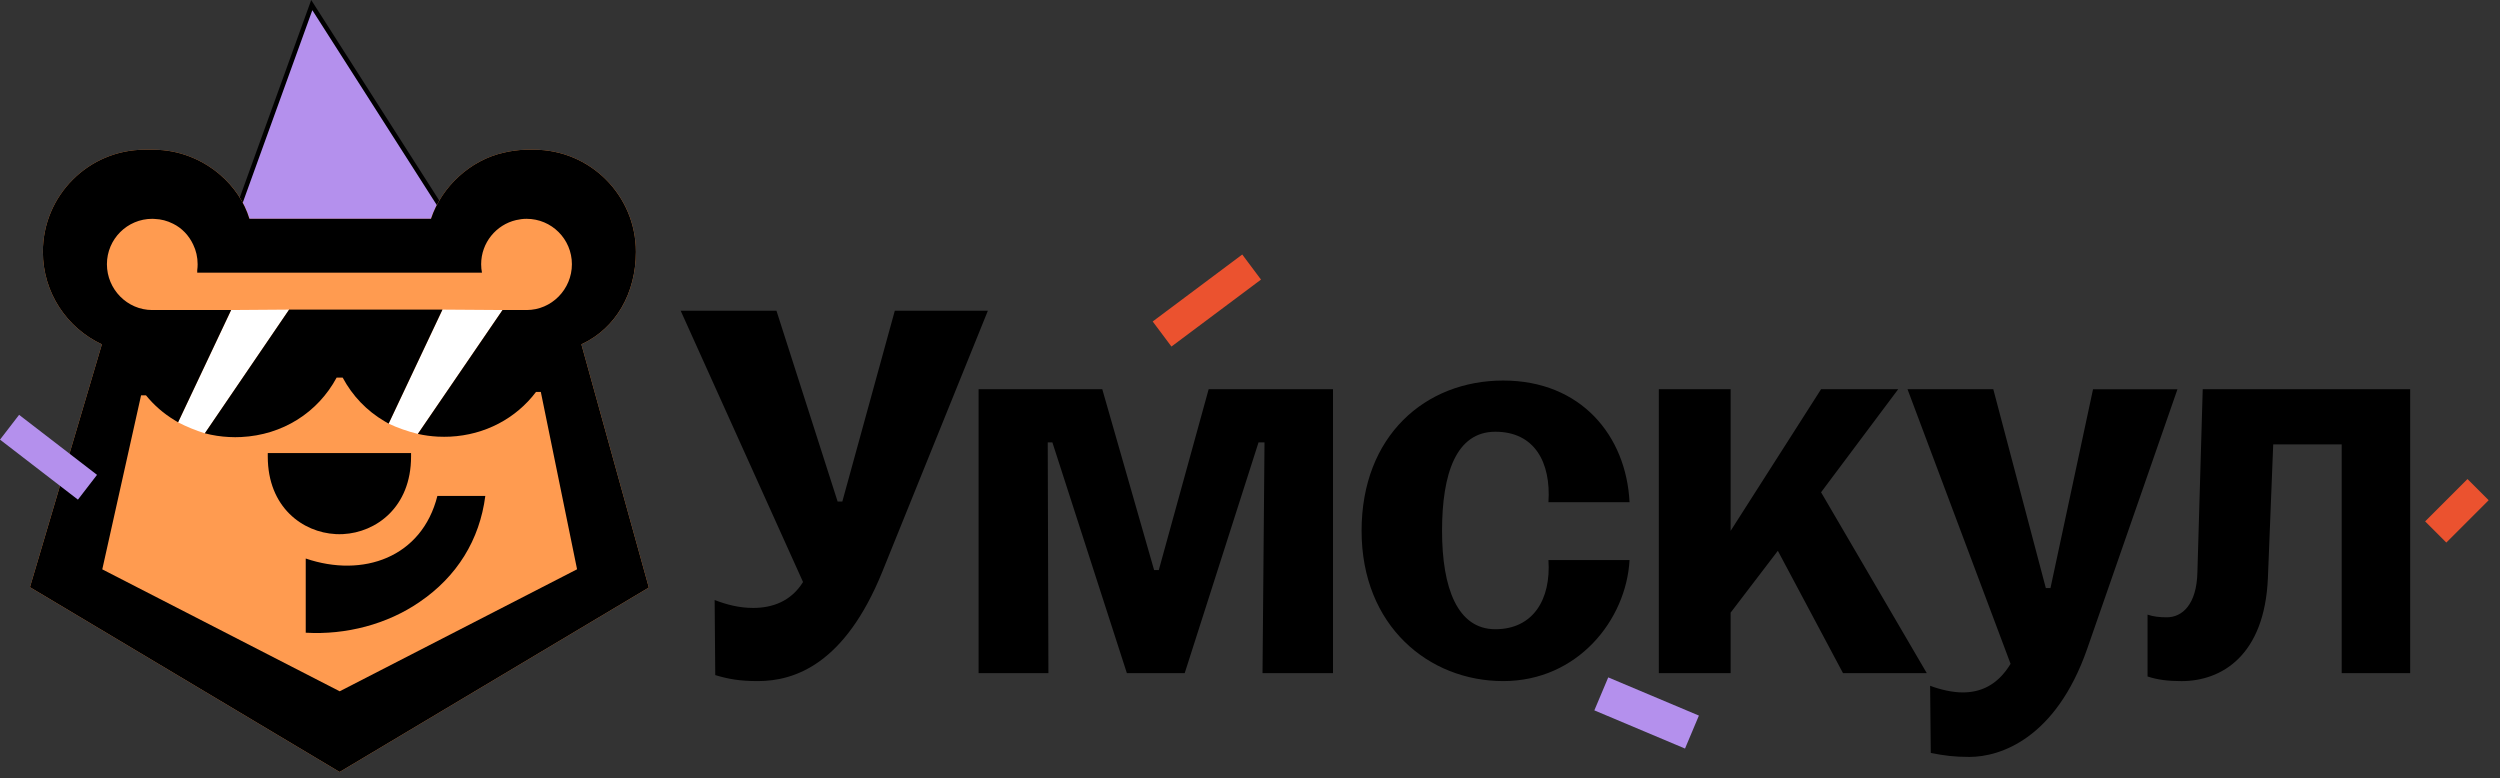
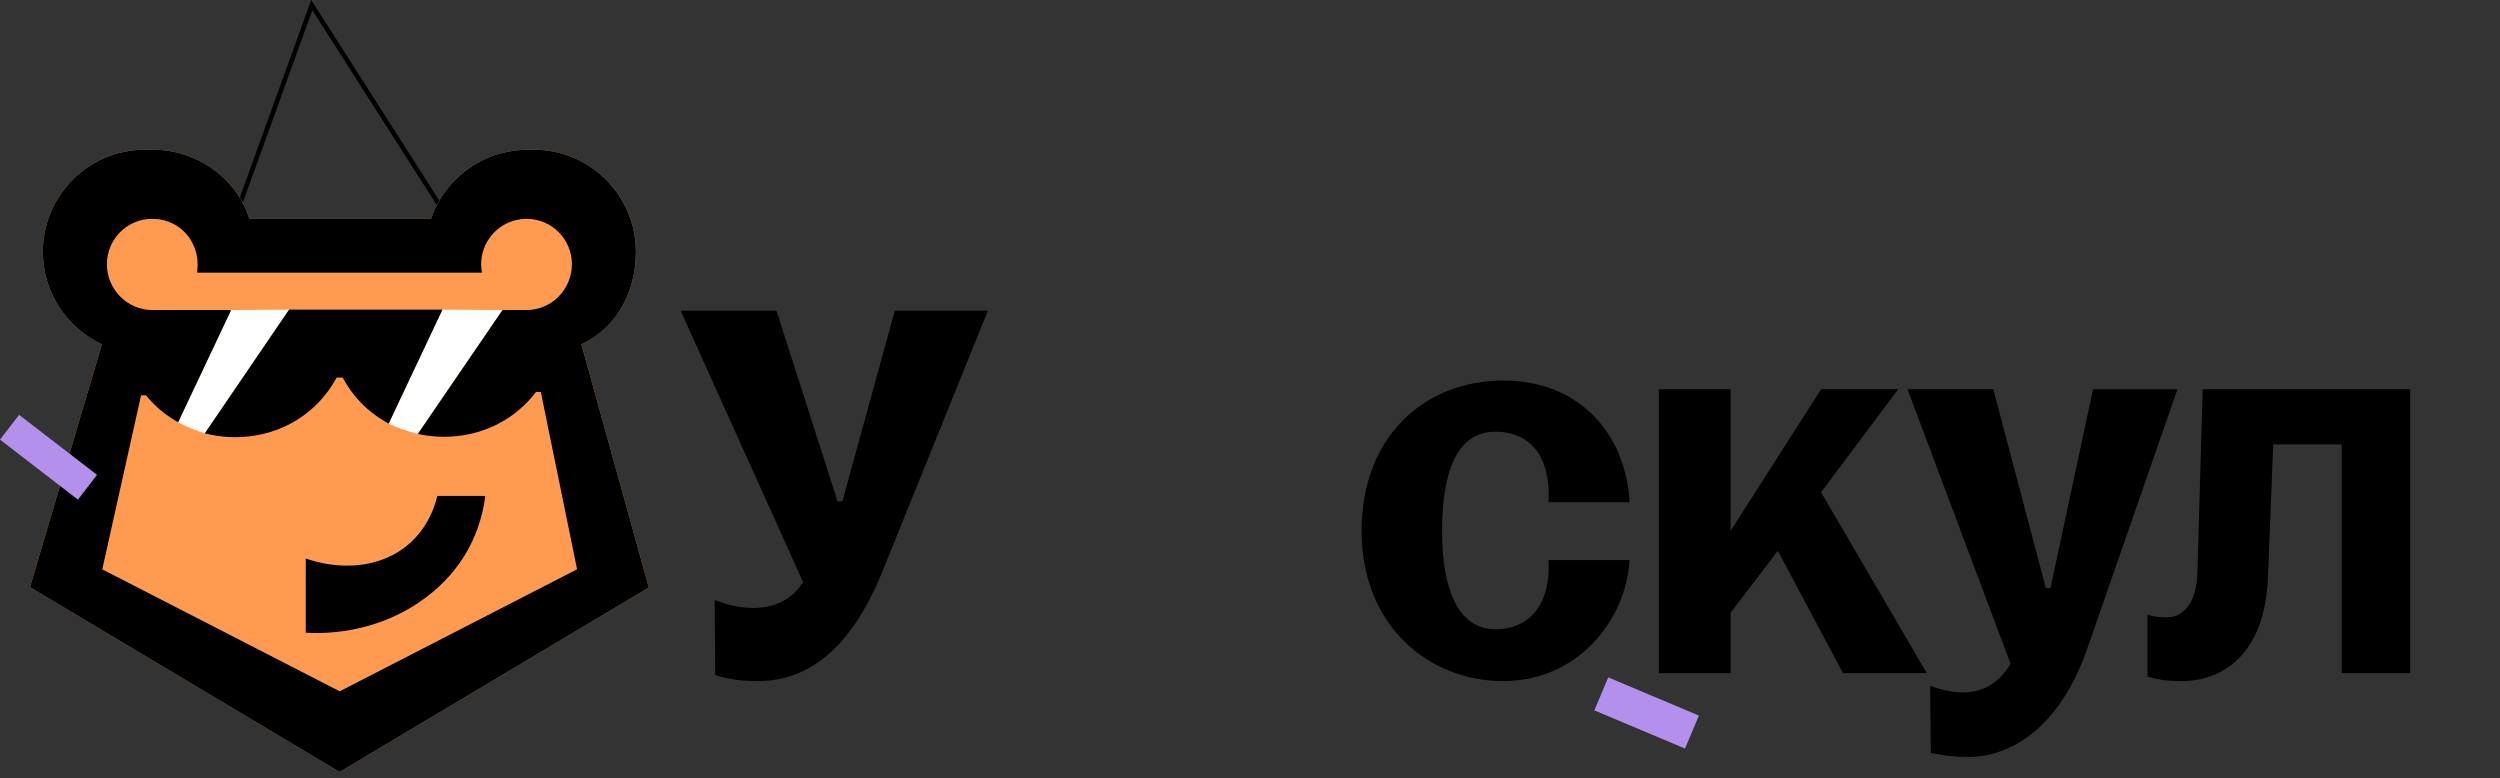
<svg xmlns="http://www.w3.org/2000/svg" width="167" height="52" viewBox="0 0 167 52" fill="none">
  <rect x="0" y="0" width="167" height="52" fill="#333333" stroke="none" />
  <g clip-path="url(#clip0_25213_50156)">
-     <path d="M31.799 17.523L13.838 19.671L20.827 0.34L31.799 17.523Z" fill="#B490ED" />
    <path d="M32.057 17.645L13.612 19.852L20.789 0L32.057 17.645ZM14.064 19.492L31.542 17.401L20.864 0.681L14.064 19.492Z" fill="black" />
    <path d="M65.99 20.756L58.93 38.212C56.44 44.342 53.109 45.497 50.623 45.497C49.422 45.497 48.667 45.364 47.779 45.097L47.738 40.081C48.534 40.389 49.381 40.61 50.31 40.61C51.599 40.61 52.842 40.168 53.643 38.88L45.469 20.756H51.867L55.954 33.504H56.267L59.773 20.756H65.991H65.99Z" fill="black" />
    <path d="M139.815 26L136.972 39.281H136.661L133.152 26H127.422L134.307 44.344C133.419 45.81 132.264 46.254 131.109 46.254C130.442 46.254 129.643 46.077 128.932 45.81L128.976 50.296C129.865 50.474 130.531 50.563 131.553 50.563C133.64 50.563 137.327 49.319 139.415 43.368L145.455 26.001H139.814L139.815 26Z" fill="black" />
    <path d="M126.799 26H121.647L115.606 35.461V26H110.809V44.966H115.606V40.924L118.76 36.793L123.113 44.966H128.709L121.647 32.884L126.799 26Z" fill="black" />
    <path d="M108.854 33.548C108.632 29.106 105.612 25.42 100.415 25.42C95.218 25.42 90.954 29.106 90.954 35.458C90.954 41.81 95.44 45.497 100.415 45.497C105.389 45.497 108.633 41.41 108.854 37.412H103.436C103.613 40.033 102.42 42.032 99.888 42.032C97.357 42.032 96.329 39.278 96.329 35.458C96.329 31.639 97.268 28.84 99.888 28.84C102.509 28.84 103.613 30.883 103.436 33.547H108.854V33.548Z" fill="black" />
    <path d="M147.142 26L146.787 38.215C146.743 40.391 145.765 41.236 144.744 41.236C144.256 41.236 143.856 41.191 143.456 41.058V45.188C144.122 45.411 144.832 45.499 145.721 45.499C148.386 45.499 151.273 43.811 151.496 38.615L151.851 29.687H156.425V44.967H161V26H147.142Z" fill="black" />
-     <path d="M77.407 38.081H77.095L73.632 26H65.37V44.966H70.034L69.989 29.553H70.3L75.275 44.966H79.138L84.069 29.553H84.469L84.336 44.966H89.045V26H80.738L77.407 38.081Z" fill="black" />
    <path d="M38.837 23.002L43.342 39.248L22.687 51.568L2 39.225L6.805 23.002C4.476 21.915 2.865 19.554 2.865 16.82C2.865 13.056 5.917 10 9.681 10H10.298V10.004C11.872 10.008 13.446 10.598 14.689 11.66C15.65 12.479 16.323 13.501 16.663 14.616H28.791C29.5 12.475 31.418 10.681 33.688 10.188C34.143 10.082 34.594 10.023 35.045 10.004V10H35.662C39.426 10 42.478 13.056 42.478 16.82C42.478 19.559 41.167 21.92 38.838 23.002H38.837Z" fill="#FF9B50" />
    <path d="M15.44 20.71L19.314 20.682L13.684 28.945C13.058 28.749 12.46 28.505 11.896 28.212L15.44 20.71Z" fill="white" />
    <path d="M29.558 20.682L33.567 20.71L27.911 28.985C27.229 28.815 26.579 28.588 25.961 28.301L29.557 20.682H29.558Z" fill="white" />
    <path d="M20.423 37.309V42.265C23.12 42.422 25.874 41.697 28.027 40.212C30.529 38.513 32.042 36.06 32.419 33.127H29.218C28.181 37.247 24.241 38.612 20.424 37.309L20.423 37.309Z" fill="black" />
-     <path d="M22.43 35.678C22.512 35.682 22.593 35.684 22.672 35.684C22.752 35.684 22.832 35.682 22.92 35.678C25.106 35.568 27.459 33.901 27.459 30.497V30.264H17.887V30.497C17.887 33.898 20.236 35.566 22.42 35.677H22.431L22.43 35.678Z" fill="black" />
    <path d="M13.683 28.945C14.214 29.083 14.761 29.167 15.301 29.193H15.317C15.451 29.2 15.584 29.204 15.711 29.204C15.838 29.204 15.97 29.201 16.102 29.194H16.114C18.872 29.059 21.227 27.566 22.488 25.222H22.889C23.545 26.446 24.5 27.445 25.696 28.145L25.961 28.299L29.557 20.68H19.313L13.683 28.944V28.945Z" fill="black" />
    <path d="M38.837 23.002C41.166 21.92 42.477 19.559 42.477 16.82C42.477 13.056 39.426 10 35.661 10H35.044V10.004C34.593 10.022 34.142 10.082 33.687 10.188C31.418 10.681 29.498 12.475 28.79 14.616H16.662C16.321 13.502 15.649 12.48 14.688 11.66C13.446 10.598 11.872 10.009 10.298 10.004V10H9.681C5.917 10 2.865 13.056 2.865 16.82C2.865 19.554 4.476 21.915 6.805 23.002L2 39.225L22.687 51.568L43.342 39.248L38.837 23.002ZM22.692 46.179L6.832 38.033L9.424 26.407H9.751C10.285 27.066 10.925 27.622 11.656 28.065L11.896 28.212L15.44 20.71H10.171C8.5 20.71 7.142 19.325 7.142 17.649C7.142 15.974 8.499 14.617 10.171 14.617C10.231 14.617 10.29 14.621 10.345 14.626C10.755 14.64 11.169 14.745 11.56 14.944C12.154 15.233 12.623 15.735 12.903 16.333C13.097 16.729 13.202 17.18 13.202 17.649C13.202 17.788 13.193 17.921 13.175 18.049V18.215H32.196C32.159 18.031 32.141 17.842 32.141 17.649C32.141 16.214 33.145 15.008 34.484 14.699H34.489C34.71 14.648 34.935 14.617 35.175 14.617C36.85 14.617 38.203 15.974 38.203 17.649C38.203 19.325 36.85 20.71 35.175 20.71H33.569L27.913 28.985C28.355 29.086 28.81 29.145 29.261 29.168H29.275C29.408 29.177 29.542 29.177 29.666 29.177C29.79 29.177 29.924 29.177 30.071 29.168C32.391 29.053 34.466 27.958 35.805 26.182H36.127L38.548 38.028L22.693 46.178L22.692 46.179Z" fill="black" />
    <rect width="2.091" height="6.572" transform="matrix(-0.61 0.792 0.792 0.61 1.276 27.711)" fill="#B490ED" />
    <rect x="113.487" y="47.801" width="2.39" height="6.572" transform="rotate(112.844 113.487 47.801)" fill="#B490ED" />
-     <rect x="164.828" y="32" width="2" height="4" transform="rotate(45 164.828 32)" fill="#EB522F" />
-     <rect width="2.091" height="7.468" transform="matrix(0.599 0.801 0.801 -0.599 77 21.475)" fill="#EB522F" />
  </g>
  <defs>
    <clipPath id="clip0_25213_50156">
      <rect width="167" height="52" fill="white" />
    </clipPath>
  </defs>
</svg>